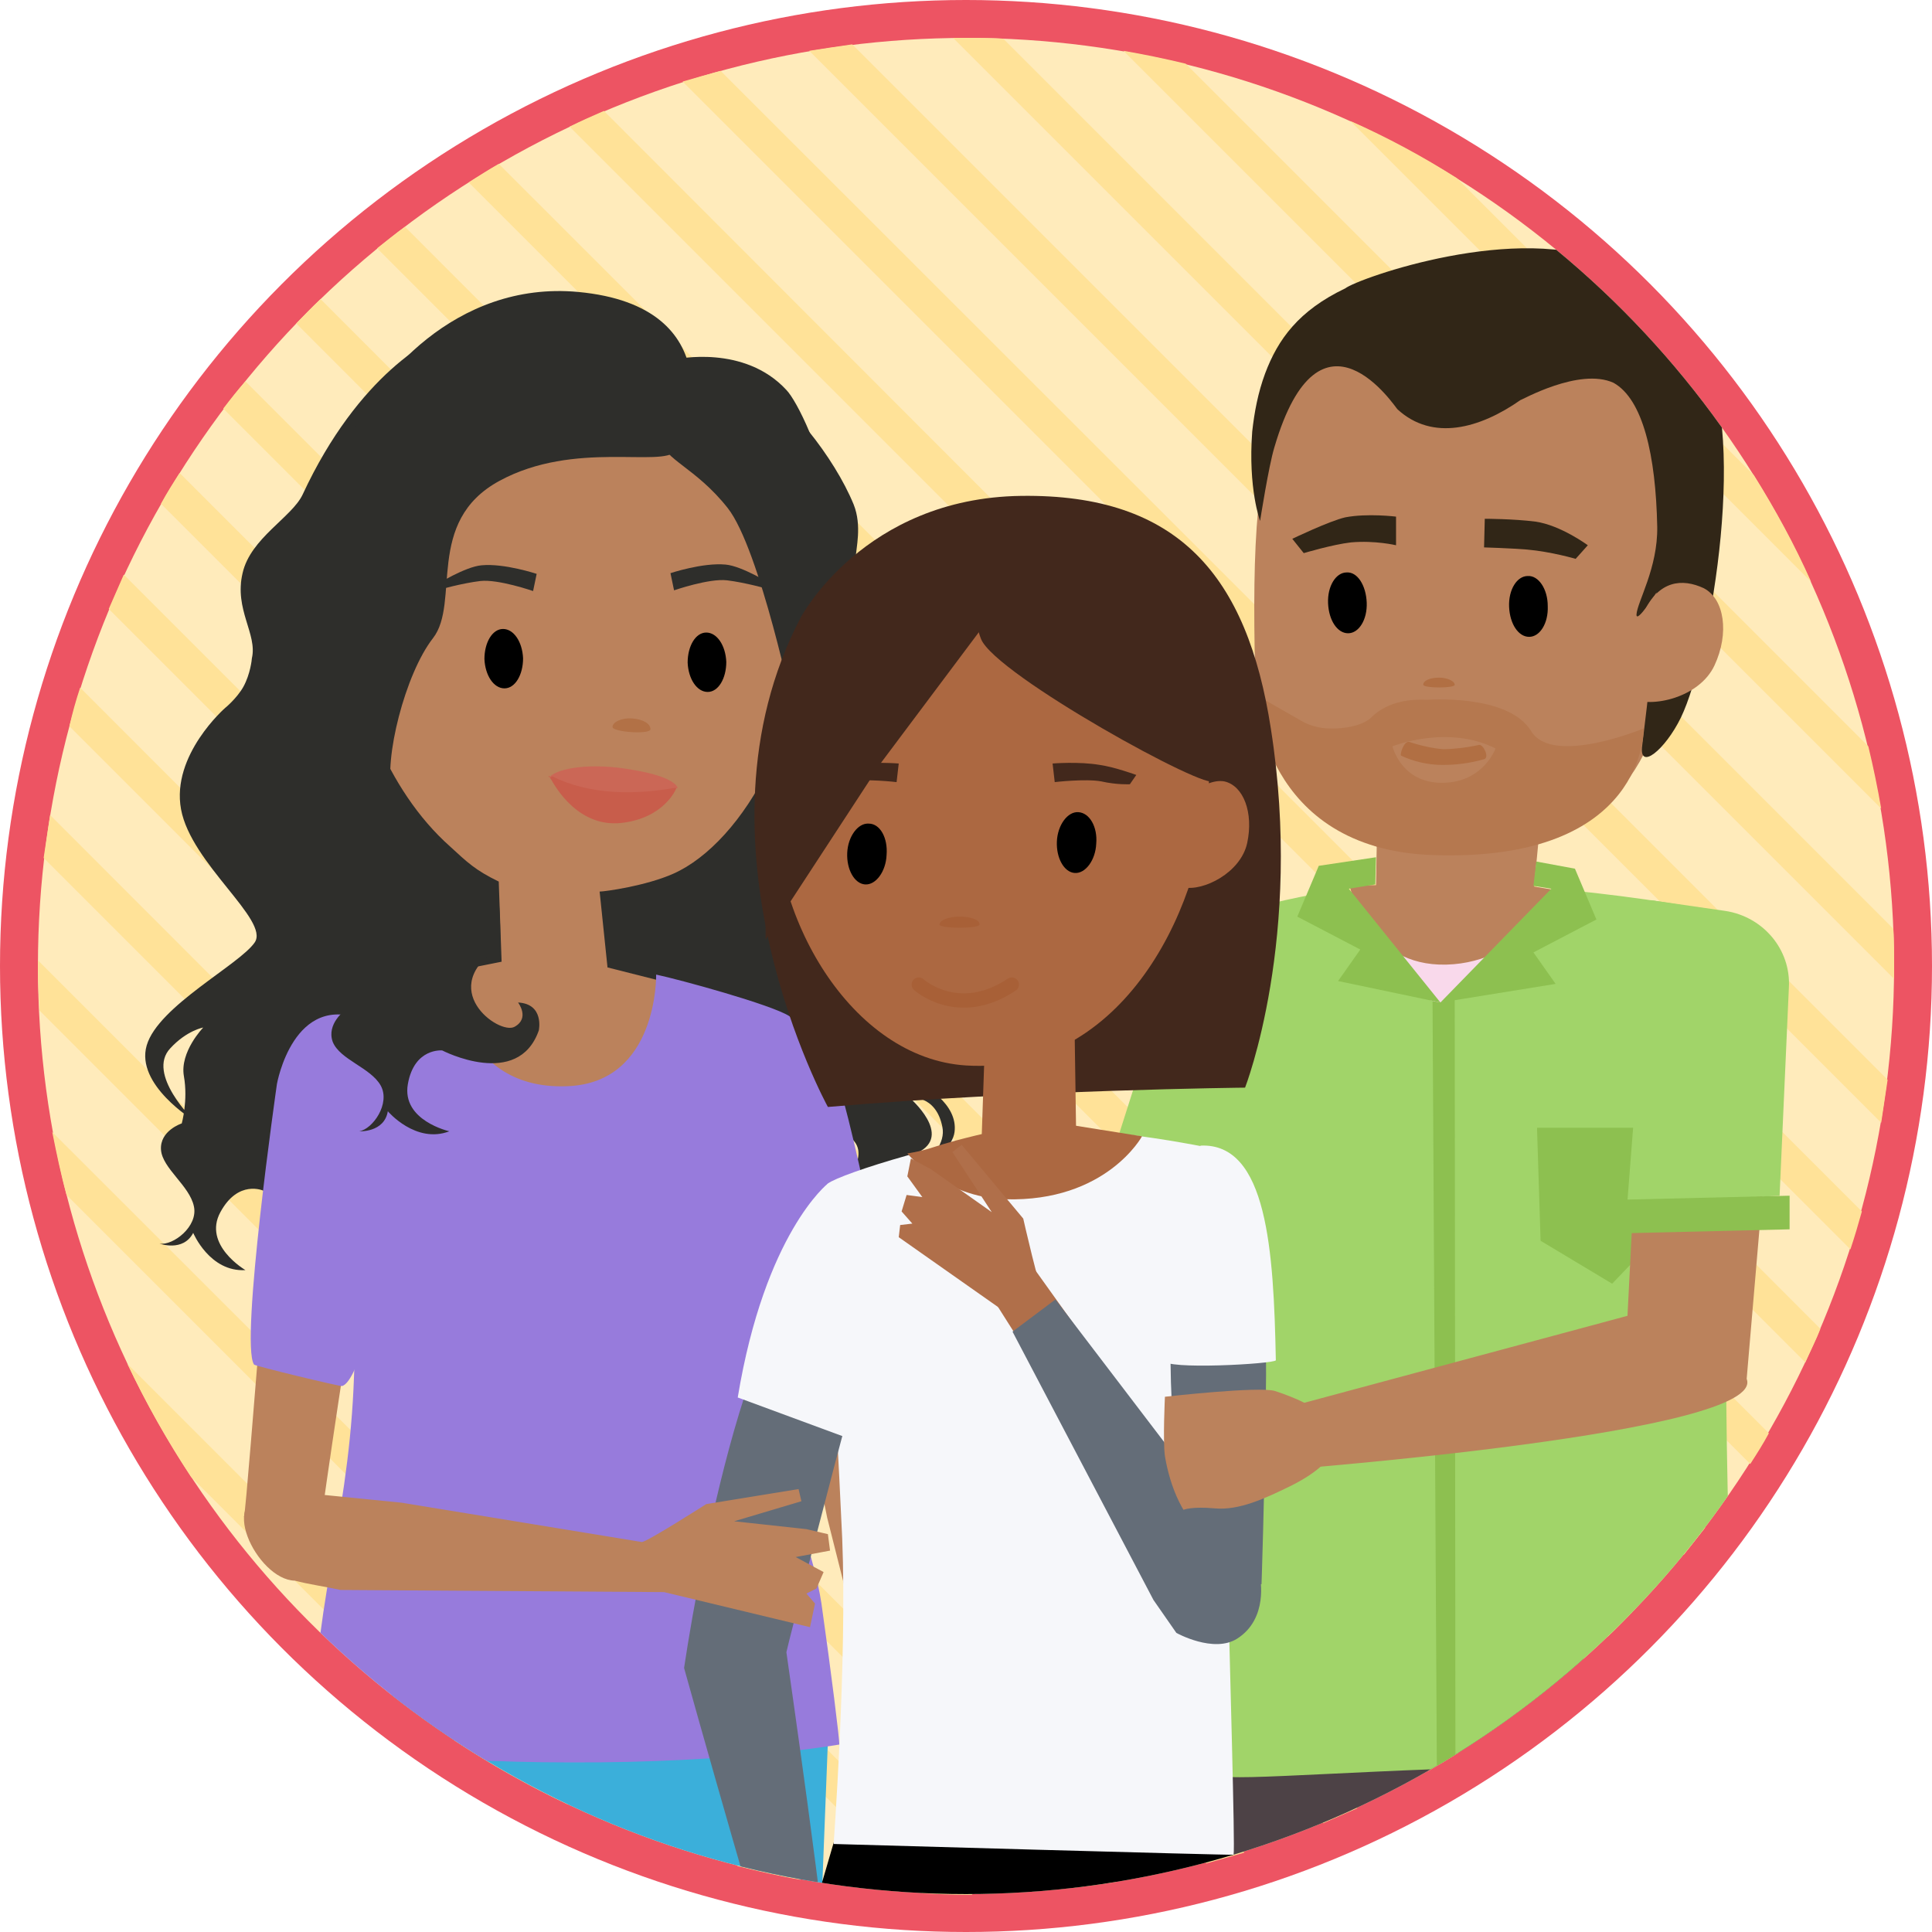
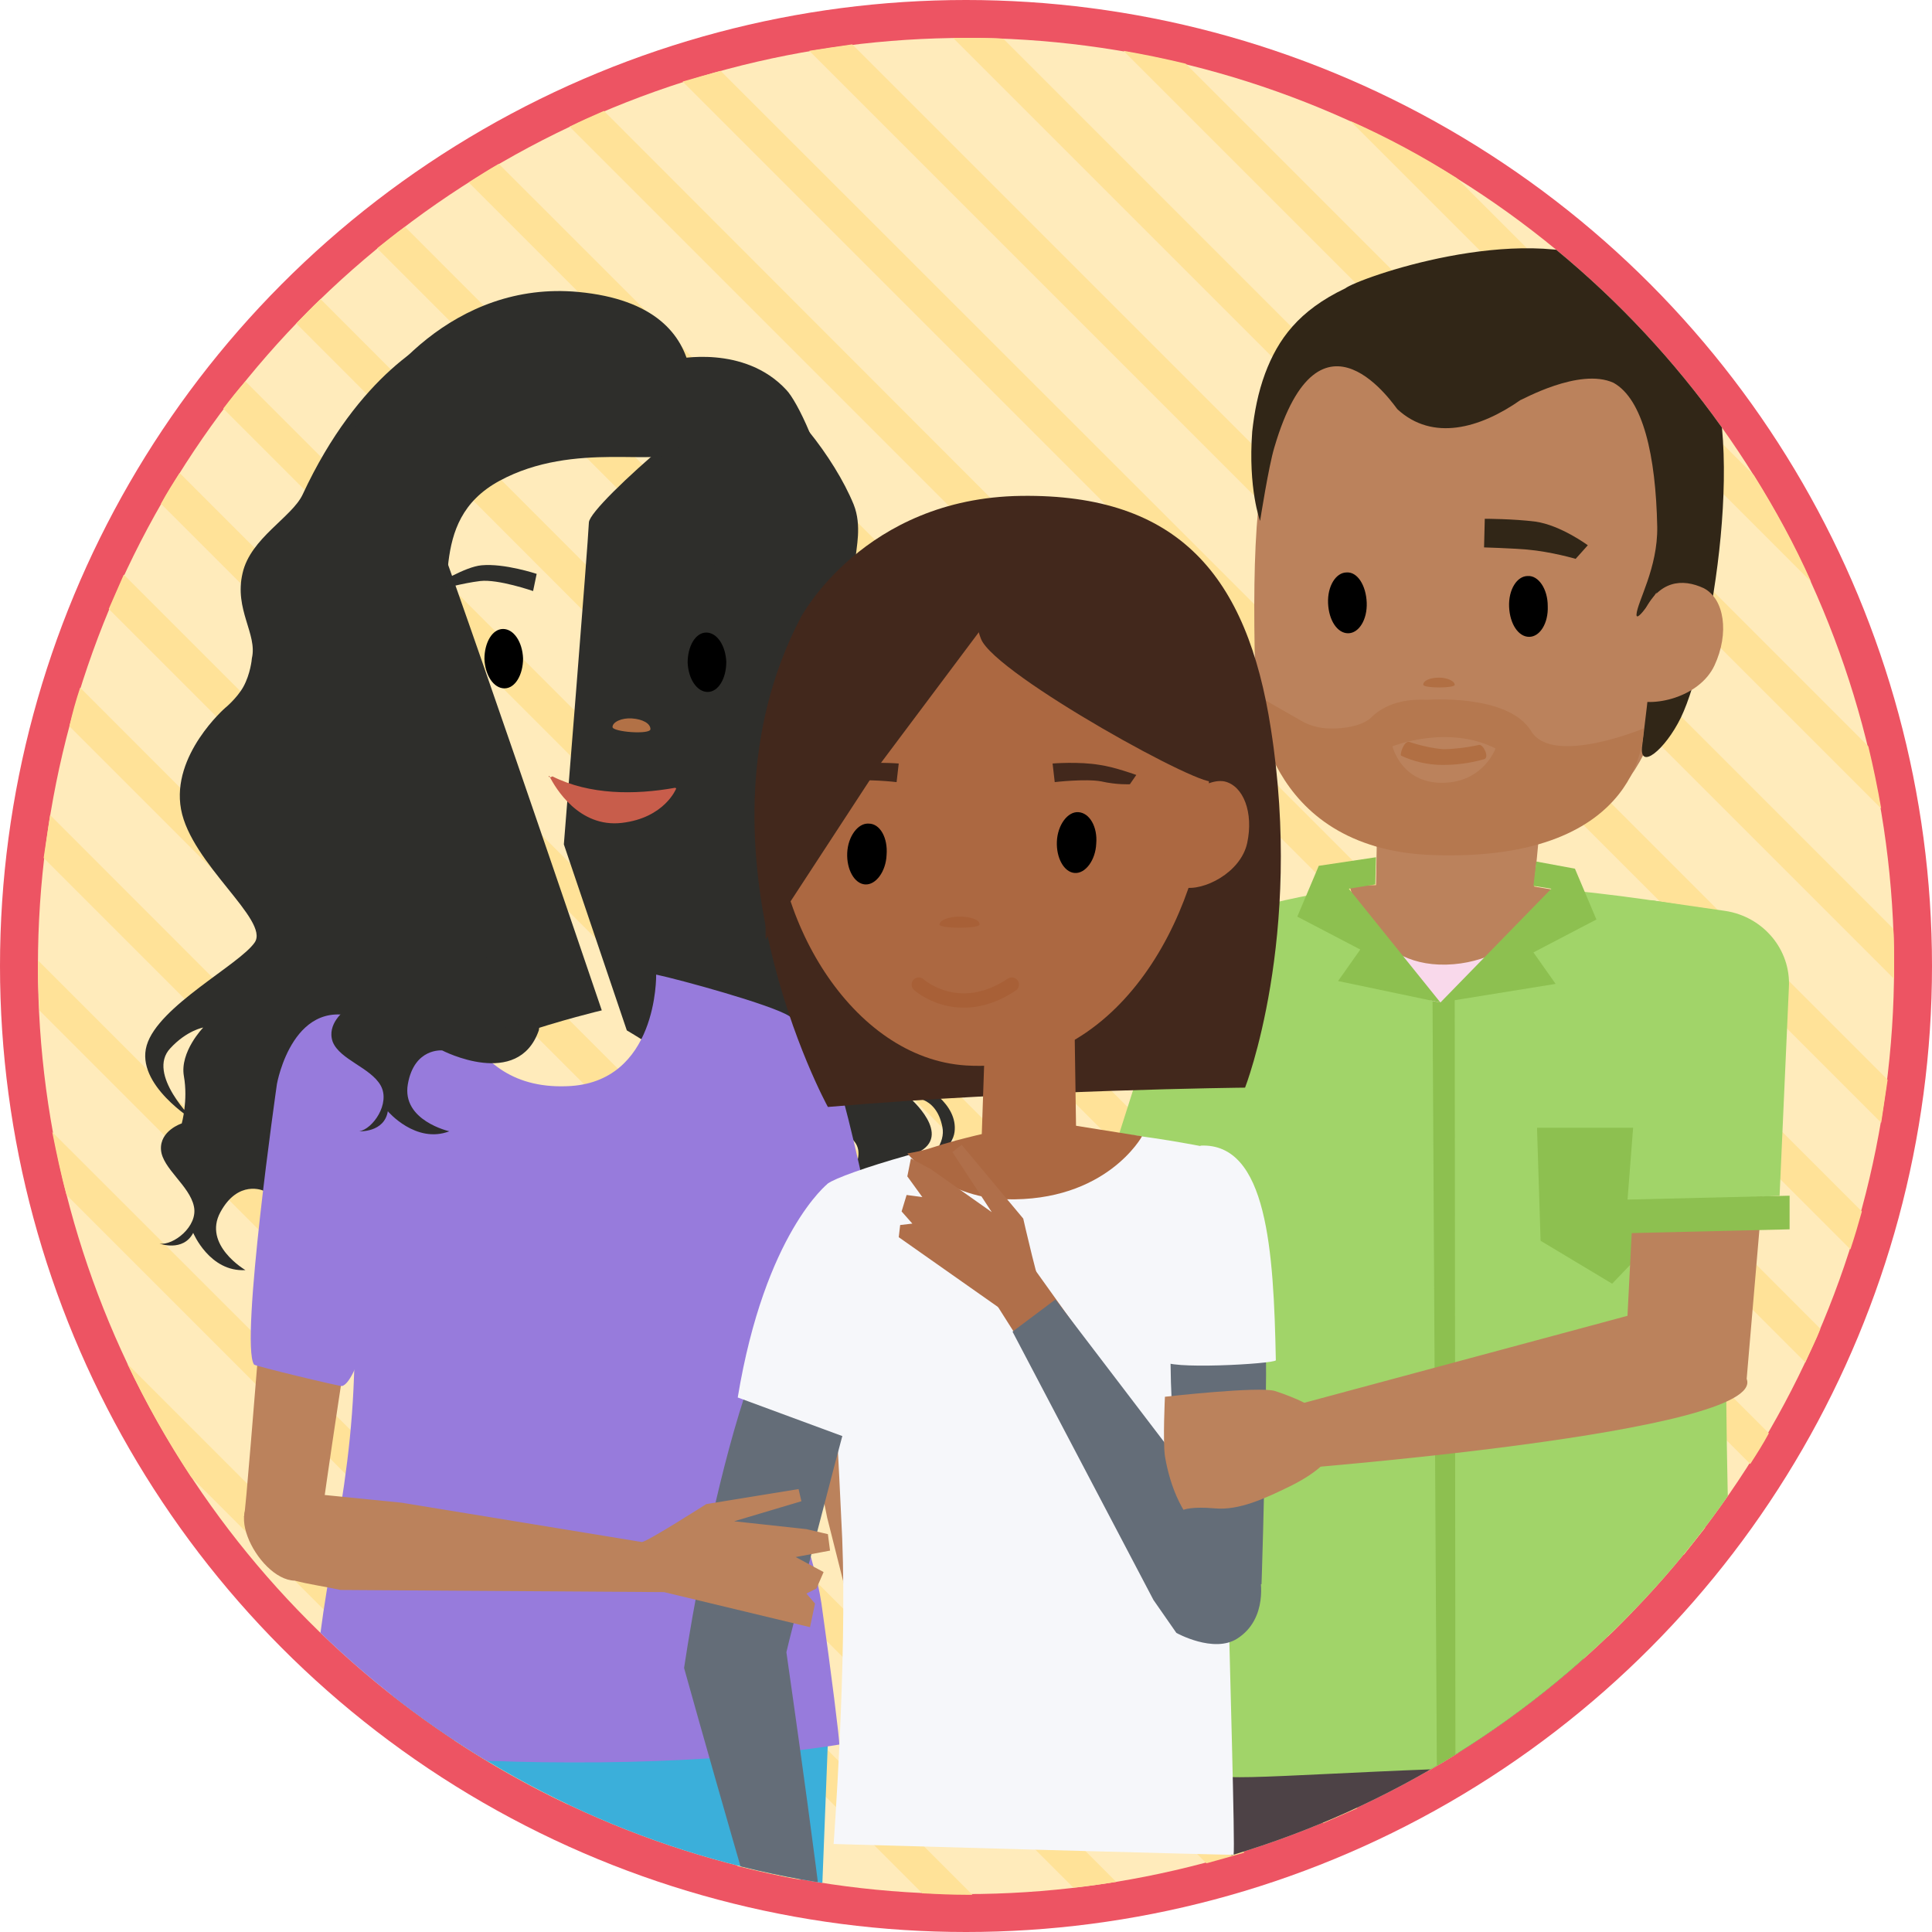
<svg xmlns="http://www.w3.org/2000/svg" xmlns:xlink="http://www.w3.org/1999/xlink" version="1.1" id="IMG_x5F_01" x="0px" y="0px" width="270px" height="270px" viewBox="0 0 270 270" xml:space="preserve">
  <style type="text/css">.st0{fill:#ED5463;} .st1{fill:#FFEBBB;} .st2{fill:#FFE298;} .st3{clip-path:url(#XMLID_51_);} .st4{fill:#F9D9EB;} .st5{fill:#4D4246;} .st6{fill:#BB825C;} .st7{fill:#A1D469;} .st8{fill:#D870AD;} .st9{fill:#312617;} .st10{fill:#B16F43;} .st11{fill:#B5784F;} .st12{fill:#8DC050;} .st13{fill:#3BAFDA;} .st14{fill:#2E2E2B;} .st15{fill:#977BDC;} .st16{fill:#C5863E;} .st17{fill:#CB6756;} .st18{fill:#C85D4B;} .st19{fill:#B27146;} .st20{fill:#42281C;} .st21{fill:#F6F7FA;} .st22{fill:#AC6841;} .st23{fill:#A86037;} .st24{fill:#646D78;} .st25{fill:#B06F4A;} .st26{fill:none;stroke:#A86037;stroke-width:2;stroke-linecap:round;stroke-miterlimit:10;} .st27{clip-path:url(#XMLID_51_);fill:#BB825C;} .st28{clip-path:url(#XMLID_51_);fill:#A1D469;} .st29{clip-path:url(#XMLID_51_);fill:#8DC050;}</style>
  <g id="XMLID_3079_">
    <g id="XMLID_3082_">
      <g id="XMLID_3083_">
        <circle id="XMLID_3084_" class="st0" cx="135" cy="135" r="135" />
        <circle id="XMLID_3085_" class="st1" cx="135" cy="135" r="129.7" />
        <g id="XMLID_3086_">
          <g id="XMLID_3087_">
            <g id="XMLID_3088_">
              <path id="XMLID_3089_" class="st2" d="M26.7 206.4l36.9 36.9c5 3.3 10.3 6.3 15.8 8.9l-61.6-61.6c2.6 5.5 5.6 10.8 8.9 15.8z" />
              <path id="XMLID_3090_" class="st2" d="M9.3 167l93.8 93.8c2.9.7 5.8 1.4 8.8 1.9L7.3 158.2c.6 3 1.2 5.9 2 8.8z" />
              <path id="XMLID_3091_" class="st2" d="M5.3 134.2v.8c0 2.1.1 4.1.2 6.2l123.4 123.4c2.1.1 4.1.2 6.2.2h.8L5.3 134.2z" />
              <path id="XMLID_3092_" class="st2" d="M6.1 119.9L150 263.8c2-.2 4-.5 6-.8L7 113.9l-.9 6z" />
              <path id="XMLID_3093_" class="st2" d="M9.7 101.5l158.9 158.9c1.8-.5 3.6-1 5.3-1.5L11.2 96.1c-.6 1.8-1.1 3.6-1.5 5.4z" />
              <path id="XMLID_3094_" class="st2" d="M15.2 85.1l169.7 169.7 4.8-2.1L17.3 80.3l-2.1 4.8z" />
              <path id="XMLID_3095_" class="st2" d="M22.5 70.4l177.1 177.1c1.4-.8 2.9-1.7 4.3-2.6L25.1 66.1c-.9 1.4-1.8 2.8-2.6 4.3z" />
              <path id="XMLID_3096_" class="st2" d="M31.2 57.1l181.6 181.6 3.9-3L34.3 53.3c-1.1 1.2-2.1 2.5-3.1 3.8z" />
              <path id="XMLID_3097_" class="st2" d="M224.7 228.7c1.2-1.1 2.3-2.3 3.4-3.4L44.8 41.8c-1.2 1.1-2.3 2.3-3.4 3.4l183.3 183.5z" />
              <path id="XMLID_3098_" class="st2" d="M52.7 34.7l182.6 182.6c1-1.3 2-2.5 3-3.8L56.6 31.7c-1.3.9-2.6 2-3.9 3z" />
              <path id="XMLID_3099_" class="st2" d="M65.5 25.5l179.1 179.1c.9-1.4 1.8-2.8 2.6-4.3L69.7 22.9c-1.4.8-2.8 1.7-4.2 2.6z" />
              <path id="XMLID_3100_" class="st2" d="M79.6 17.7l172.7 172.7c.7-1.6 1.5-3.1 2.1-4.7L84.4 15.5c-1.6.7-3.2 1.4-4.8 2.2z" />
              <path id="XMLID_3101_" class="st2" d="M95.4 11.4l163.2 163.2c.6-1.8 1.1-3.5 1.6-5.3L100.7 9.9c-1.8.5-3.6 1-5.3 1.5z" />
              <path id="XMLID_3102_" class="st2" d="M113.1 7.1l149.8 149.8.9-6L119.1 6.2c-2.1.3-4.1.6-6 .9z" />
              <path id="XMLID_3103_" class="st2" d="M135 5.3h-1.8l131.5 131.5V135c0-1.7 0-3.4-.1-5.2L140.2 5.4c-1.8-.1-3.5-.1-5.2-.1z" />
              <path id="XMLID_3104_" class="st2" d="M157 7.1L262.9 113c-.5-2.9-1.1-5.8-1.8-8.7L165.7 8.9c-2.9-.7-5.8-1.3-8.7-1.8z" />
              <path id="XMLID_3105_" class="st2" d="M188.7 16.9l64.4 64.4c-2.3-5.2-5-10.1-8-14.9l-41.5-41.5c-4.7-3-9.7-5.7-14.9-8z" />
            </g>
          </g>
        </g>
      </g>
    </g>
    <g id="XMLID_3106_">
      <defs>
        <circle id="XMLID_3143_" cx="135" cy="135" r="129.7" />
      </defs>
      <clipPath id="XMLID_51_">
        <use xlink:href="#XMLID_3143_" overflow="visible" />
      </clipPath>
      <g id="XMLID_3107_" class="st3">
        <g id="XMLID_3108_">
          <path id="XMLID_3109_" class="st4" d="M192.6 131.6l17.9.4-8.4 13.7z" />
          <path id="XMLID_3110_" class="st5" d="M240.5 230.4l-68.4 4.9v34.5l68.5-20.7z" />
          <path id="XMLID_3796_" class="st6" d="M178 157.5l-12.3 53.1-15.3-3.9 7.1-51.5c-.1-.1 20.3-7.6 20.5 2.3z" />
          <g id="XMLID_3111_">
            <path id="XMLID_3112_" class="st7" d="M243.1 128.1c-4.7-1.2-13.9-2.7-23.9-3.7-5.3-.5-12.6 15.9-17.9 15.7-6-.2-10.2-16.4-15.5-15.5-11.6 1.9-20.2 5.3-20.2 5.3 0 .1 4.3 20.7 5.5 45.3 1.4 26.6-.2 57.9-.2 72.9 0 1 23.9-1.1 44.9-1.2 15.2 0 26.6-1.2 26.6-.8.4-3.4-2.4-56.4-.5-75.4-.1-.1 1.6-42.5 1.2-42.6z" />
            <path id="XMLID_3115_" class="st8" d="M234.6 240.6v0z" />
          </g>
          <path id="XMLID_3116_" class="st6" d="M207 44.1c23.7.3 28.6 20.8 27.5 40-1 16.5-5.3 29.2-19.5 33.5l-.6 6.3c.6.1 2.5.4 3 .5 1.3.2-5 10.8-16.3 10.4-10.4-.4-12.5-11.1-12.5-11.1h3.7l.1-5.4c-9.5-3.4-16.7-11.2-17-24.4-.8-35.2 1.9-50.2 31.6-49.8z" />
          <path id="XMLID_3117_" class="st9" d="M225.5 53.5c4.1 2.3 5.9 10.1 6.1 20.1.1 5.8-2.8 10.5-2.9 12.3 0 1.3 2.8-3.1 2.8-3.1-.3 6.8-1.1 14.2-2 21.4-.5 3.6 3.2.6 5.4-3.9 4.3-8.9 9.7-41.3 2.5-51.7-2.7-3.8-6.4-4.1-6.4-4.1s-.9-5.3-5.8-7.6c-12.9-6-35.4 2-37.2 3.4-6.5 3.1-9.4 7.1-11.2 11.9-1 2.7-1.5 5.4-1.8 8.1-.6 8 1.1 12.5 1.1 12.5s1.2-7.7 2-10.3c6.4-21.8 17-5.4 17.2-5.3 4.9 4.5 11.5 2.7 17.2-1.3 0 .1 8.2-4.6 13-2.4z" />
          <path id="XMLID_3788_" class="st6" d="M229.7 85.6c-2.1 4.5-4.7 10.6-1.8 12 2.9 1.4 9.6-.1 11.7-4.6 2.1-4.5 1.4-9.3-1.5-10.8-3-1.4-6.3-1.1-8.4 3.4z" />
          <path id="XMLID_3118_" class="st7" d="M165.5 129.9l-15.8 49.6 21.2 10 12.8-43.9z" />
          <path id="XMLID_3786_" d="M216.3 84.7c.1 2.4-1.1 4.3-2.6 4.3s-2.7-1.8-2.8-4.2c-.1-2.4 1.1-4.3 2.6-4.3 1.5-.1 2.8 1.8 2.8 4.2z" />
          <path id="XMLID_3785_" d="M191 84.2c.1 2.4-1.1 4.3-2.6 4.3s-2.7-1.8-2.8-4.2c-.1-2.4 1.1-4.3 2.6-4.3 1.5-.1 2.7 1.8 2.8 4.2z" />
          <path id="XMLID_3784_" class="st9" d="M207.5 72.5s4 0 7.1.4c3.5.5 7.3 3.3 7.3 3.3l-1.7 1.9s-3.4-1-6.8-1.3c-2.5-.2-6-.3-6-.3l.1-4z" />
-           <path id="XMLID_3783_" class="st9" d="M195.1 72.2s-4-.5-7.1.1c-2.2.5-7.4 3-7.4 3l1.6 2s4-1.2 6.6-1.5c3.4-.3 6.3.4 6.3.4v-4z" />
          <path id="XMLID_3119_" class="st10" d="M203.3 95.7c0-.5-1-1-2.2-1s-2.2.4-2.2 1c.1.5 4.4.5 4.4 0z" />
          <path id="XMLID_3120_" class="st11" d="M199.4 97.8s11.4-.9 14.6 4.4c3 4.9 15.7-.4 15.7-.4s.5 18.7-29.4 17.7c-24-.8-24.8-22.4-24.8-22.4l6.3 3.6c1.5.9 3.2 1.2 5 1.1 1.8-.1 3.7-.5 4.8-1.5 1.4-1.4 3.8-2.7 7.8-2.5z" />
          <path id="XMLID_3121_" class="st6" d="M209 104.6s-1.7 4.8-7.5 4.8c-5.7 0-6.9-5.1-6.9-5.1s7.7-3.1 14.4.3z" />
          <path id="XMLID_3779_" class="st10" d="M201.7 104.7c1.3 0 3.2-.2 5-.6.6-.1 1.5 1.8.7 2-2.1.6-4 .8-5.8.8-2.1 0-4.1-.5-5.8-1.3-.2-.1.4-2.2 1.2-1.9 1.5.5 3.3.9 4.7 1z" />
          <path id="XMLID_3122_" class="st12" d="M192.3 119.8l-.1 3.8-3.7.6 12.8 15.9-14.3-3 3.1-4.4-8.8-4.6 3-7.1z" />
          <path id="XMLID_3123_" class="st12" d="M214.7 120.4l-.4 3.4 2.5.4-15.5 15.9 16.1-2.6-3.1-4.4 8.8-4.6-3-7.1z" />
          <path id="XMLID_3124_" class="st12" d="M203.3 139.5l.1 107.6h-2.6l-.6-107.2 1.1.2z" />
          <path id="XMLID_3125_" class="st12" d="M170.9 189.5l.6-2.1-.5-2.6-21.3-9.8-1.2 4.3z" />
          <path id="XMLID_3126_" class="st12" d="M214.8 157.6h17l.2 14.8-6.7 7-10-6z" />
        </g>
        <g id="XMLID_3127_">
          <g id="XMLID_3128_">
            <path id="XMLID_3129_" class="st13" d="M45.6 237l.8 15.1 68 24.6 1.6-41z" />
            <path id="XMLID_3771_" class="st14" d="M105.5 53.6c4.4 1.9 11.1 10.3 13.8 16.9 1.2 3 .3 6.2.3 7.4-.2 3.8 3.6 8.3 3.1 11.8-1.2 7.5-3.7 8.3-2.5 11.2s3.6 8 3.8 12.5c.2 4.6-4.7 7.8-4.7 7.8s3.1-2.4 2.5-6.3c-.6-3.8-1.3-6.2-1.3-6.2s2.7 9.1-2.7 12c0 0 8.5 6.8 8.7 12.1.1 5.3-.9 12.2-4.9 14.3s3.2 2.9 5.4 3.6c2.2.8 6.9 3.6 6.4 7.5s-9.2 7.7-9.2 7.7 8.4-3.9 7.5-8.4c-.9-4.6-4.6-4.1-4.6-4.1s6.2 5.3 1.1 7.7c-5.1 2.4-9.7 3.6-9.7 3.6s5.6-6.6-5-7.1c0 0 3.2 7.2 2.1 11.8-1.1 4.7-7.5 5.9-10.6 4.8-3.1-1.1-6.8-6.3-6.8-6.3s8 2.9 7.9-1.1c0-4-9.7-7.4-11-9.3s4.1-5.3.7-8-8.2-5.5-8.2-5.5l-8.8-26s3.4-42.2 3.5-45c.2-2.6 21.1-20.4 23.2-19.4z" />
            <path id="XMLID_3770_" class="st14" d="M35.2 92c0 .1-.2 2.2-1.2 4-.9 1.6-2.6 3-2.5 2.9 0 0-7.6 6.6-6.2 14.2s12.4 15.5 10.3 18.6-13.5 8.9-15.1 14.4 6.6 10.5 6.6 10.5-6.7-6.5-3.3-10.1c2.3-2.5 4.6-2.9 4.6-2.9s-3.3 3.4-2.7 6.8-.3 6.6-.3 6.6-3.1 1-2.9 3.7c.2 2.6 4 5 4.6 7.9.6 2.8-2.9 5.5-4.8 5.2 0 0 3.3 1.2 4.7-1.5 0 0 2.3 5.5 7.3 5.2 0 0-6-3.5-3.5-8.1s6-3 6-3 8.4 8.5 13.7 1.5c0 0 1.9-3.3-1.6-4.6 0 0 .9 2.6-1.5 3.1s-9.1-8.6 1.5-11.3c0 0 6-1.5 4.4 1.5S48 160 48 160s5.9 1.2 7.4-3.6c0 0 3.1 5.1 9 2.5 0 0-6.1-1.5-4.8-6.8 1.3-5.4 24.5-10.9 24.5-10.9S60.8 72.6 58.7 68.4c-1.5-3 14-24.1 4.5-22.1-2.7.6-13.1 6-20.9 22.8-1.5 3.2-7.3 6.1-8.4 11-1.2 5.1 2.1 8.5 1.3 11.9z" />
            <path id="XMLID_3130_" class="st6" d="M116.4 148.8c-2.6-5.4-9.8 22.2-9.4 23.8 2.9 10.8 8.2 37.6 8.6 39.5l3.2 12.7c0-.1-1.2-73.4-2.4-76z" />
            <path id="XMLID_3768_" class="st6" d="M34.1 212c.5-2.3 4.7-60.1 5.7-62.7 2.1-5.6 11.6 21.4 11.3 22.9-2 11-6 38.3-6.2 40.3l-10.8-.5z" />
-             <path id="XMLID_3131_" class="st6" d="M111.8 81.4c-2.3-19-14.1-34.8-33-32.5-18.9 2.3-33.2 17.6-30.9 36.6 1.4 11.7 6 24.8 15 32.8 2.4 2.2 3.5 3.3 6.8 4.9l.4 11.2-13 2.6 22.7 27.2 14.6-26.6-9.5-2.4-1.1-10.6c.7 0 6.5-.8 10.3-2.5 9.7-4.3 20-21.7 17.7-40.7z" />
            <path id="XMLID_3132_" class="st15" d="M117.3 243.8c0-.9-1.1-9.8-2.5-19.7-1-6.6-4.2-14.2-5.3-21.1-2-11.8-1.7-21.8-1.5-22.2 0 0 2.8 14.2 4.5 14.5 0 0 12-2.6 12.1-2.8 1.3-2.5-4.7-33.4-8.2-43.7-.9-2.8-5.3-6.2-6.1-6.8-2.5-1.6-15.3-5.1-18.6-5.8 0 0 .3 15.2-12.5 15.6-15.8.6-16.5-16.8-16.5-16.8 1.1.2-11.2-.2-12.5 7.9-.8 4.8.3 28-.8 51.2-.9 19.2-6 32-5.5 49.7-.2.2 14.7 2.5 35.8 2.5 23 .1 37.6-2.5 37.6-2.5z" />
            <path id="XMLID_3765_" d="M67.7 92.1c.1 2.3 1.3 4.1 2.8 4.1 1.5 0 2.6-1.9 2.6-4.2-.1-2.3-1.3-4.1-2.8-4.1-1.5 0-2.6 1.9-2.6 4.2z" />
            <path id="XMLID_3764_" d="M96.1 92.6c.1 2.3 1.3 4.1 2.8 4.1 1.5 0 2.6-1.9 2.6-4.2-.1-2.3-1.3-4.1-2.8-4.1-1.5 0-2.6 1.9-2.6 4.2z" />
            <path id="XMLID_3763_" class="st14" d="M75 80.2s-4.5-1.5-7.7-1.2c-2.3.2-6.3 2.7-6.3 2.7l.4.7s3.2-.9 5.7-1.2c2.5-.3 7.4 1.4 7.4 1.4l.5-2.4z" />
            <path id="XMLID_3762_" class="st14" d="M93.7 80.1s4.5-1.5 7.7-1.2c2.3.2 6.3 2.7 6.3 2.7l-.4.7s-3.2-.9-5.7-1.2c-2.5-.3-7.4 1.4-7.4 1.4l-.5-2.4z" />
            <path id="XMLID_3133_" class="st16" d="M50.5 67.3h.1l.3.3-.4-.3z" />
-             <path id="XMLID_3760_" class="st17" d="M94.7 110.1s-.2-1.5-6.2-2.5c-6-1.1-10.5-.2-11.6.9-1 1.1 12.1 4.6 17.8 1.6z" />
            <path id="XMLID_3759_" class="st18" d="M77.2 108.5c5.2 2.6 11.5 2.6 17.1 1.6h.1l.1.1s-1.6 4.1-7.6 4.8c-6 .7-9.3-4.9-10.1-6.5-.2-.3-.2.4.4 0z" />
            <path id="XMLID_3758_" class="st19" d="M85.6 101.6c0-.7 1.3-1.3 2.7-1.2 1.5.1 2.6.7 2.6 1.5s-5.3.4-5.3-.3z" />
            <path id="XMLID_3757_" class="st15" d="M35.5 190.7c.1.2 12.1 3.1 12.3 3 3.9-1 9.9-36.4 9.9-36.4s.7-11.5-6.8-14.7c-9.9-4.2-12.2 8.9-12.2 8.9s-5.2 36.2-3.2 39.2z" />
            <path id="XMLID_3756_" class="st14" d="M46.5 134.9c1.6 3.1 1.7 6.3 1.7 6.3s-2.6 1.9-1.7 4.4c1 2.5 5.3 3.6 6.7 6.1 1.4 2.5-1.1 6.1-3 6.4 0 0 3.5.2 4-2.8 0 0 3.9 4.6 8.6 2.8 0 0-6.7-1.5-5.8-6.6s4.8-4.7 4.8-4.7 10.6 5.5 13.5-2.8c0 0 .8-3.7-2.9-3.9 0 0 1.7 2.2-.5 3.4-2.2 1.2-11.2-5.4-2-11.2 0 0 .2-9.5-1.2-9.5-6.1-.1-23.5 9.6-22.2 12.1z" />
            <path id="XMLID_3134_" class="st14" d="M111 99.8s-4.8-23.1-9.3-28.8-9-6.8-9.3-9.5c-.3-2.8 2.1-11.3 2.1-11.3s9.5-2.1 15.4 4.3c2.9 3 14.4 28.5 1.1 45.3z" />
            <path id="XMLID_3135_" class="st14" d="M54.8 110.7c-1.2-4.5 1.8-16.5 5.7-21.5s-1.2-16.3 9.3-22 22.7-1.8 24.7-4.2 7.7-20.2-13.7-22.2c-17.3-1.6-28.5 12.5-31.5 19.7 0 0-4.8 11.3-1.3 28s6.8 22.2 6.8 22.2z" />
          </g>
        </g>
        <g id="XMLID_3136_">
          <path id="XMLID_3137_" class="st20" d="M111.9 86.3s8.8-16.7 30.8-17c22-.3 31.6 11.2 34.9 32.5C182.2 131 174 152 174 152s-30.4.3-58.3 2.7c0 0-20.3-36.9-3.8-68.4z" />
-           <path id="XMLID_3138_" d="M112.6 271c3.2-11.2 5.6-19.2 5.6-19.2l49.7-4.9s3.6 4.8 7.3 25.1c.3 1.8-63.2 1.2-62.6-1z" />
          <path id="XMLID_3744_" class="st21" d="M170.9 160.8s-16.6-3.7-26.9-2.8c-10.3.9-26.5 6-28.3 7.4-.9.7 1 27.1 2 49.6.7 17-1.2 42.7-1.2 42.7s55.9 1.6 55.9 1.5c.4-3-2.7-91-1.5-98.4z" />
          <path id="XMLID_3743_" class="st22" d="M159.6 158.8s-5 9.2-19.1 8.8c-8.7-.3-13.7-6.4-13.7-6.4 5.2-.9 1.7-1 19-4.6l13.8 2.2z" />
          <path id="XMLID_818_" class="st22" d="M137.1 161.6l1.2-35.3 11.6-1.1.5 33.7-7 5.9z" />
          <path id="XMLID_586_" class="st22" d="M108.3 110.1c-1.1 18 10.8 37.8 26.7 38.8 21.1 1.3 32.7-20.5 33.9-38.5 1.1-18-13.2-31.6-31.2-32.7-18-1-28.3 14.5-29.4 32.4z" />
          <path id="XMLID_585_" d="M153.2 117.9c-.1 2.3-1.5 4.2-3 4.1-1.5-.1-2.6-2.1-2.5-4.4.1-2.3 1.5-4.2 3-4.1 1.6.1 2.7 2.1 2.5 4.4z" />
          <path id="XMLID_581_" d="M123.9 119.5c-.1 2.3-1.5 4.2-3 4.1-1.5-.1-2.6-2.1-2.5-4.4.1-2.3 1.5-4.2 3-4.1 1.6 0 2.7 2 2.5 4.4z" />
          <path id="XMLID_580_" class="st22" d="M163.1 116.3c-.9 4.2-.4 7.1 2.3 7.7 2.7.6 8-2 8.9-6.2.9-4.2-.5-8-3.2-8.6-2.8-.5-7.1 3-8 7.1z" />
          <path id="XMLID_541_" class="st20" d="M107.8 106.5c-.1 1.9 25.6-12.5 27.6-17.8 2-5.2 3.6-12.7 2.7-13.6-.9-.9-14.8-.2-23 8.5-6 6.1-7.2 18.5-7.3 22.9z" />
          <path id="XMLID_540_" class="st20" d="M169.6 109.1c-.3 1.8-30.5-14.8-32.5-19.8s0-13.3.9-14.2c.9-.9 16.5-.6 24.7 7.6 5.9 5.9 8.4 18.3 6.9 26.4z" />
          <path id="XMLID_3139_" class="st20" d="M107.2 114.9c.3-2.1-4.3-18.4 9-32.1 5.5-5.6 27-3 27-3l-20 26.7-16.2 24.8s-.1-14 .2-16.4z" />
          <path id="XMLID_538_" class="st20" d="M147.1 106.7s3.7-.3 6.6.2c2.1.3 5.1 1.4 5.1 1.4l-.9 1.3s-1.8.1-4-.4c-2.2-.4-6.5.1-6.5.1l-.3-2.6z" />
          <path id="XMLID_537_" class="st20" d="M125.6 106.7s-3.7-.3-6.6.2c-2.1.3-5.1 1.4-5.1 1.4l.9 1.3s1.8.1 4-.4c2.2-.4 6.5.1 6.5.1l.3-2.6z" />
          <path id="XMLID_3140_" class="st23" d="M136.9 129.2c0 .6-5.6.6-5.6 0s1.3-1.1 2.8-1.1 2.8.4 2.8 1.1z" />
          <path id="XMLID_310_" class="st24" d="M109.9 230.9c.2-1.1 7.9-30.8 8.1-31.2.3-.7.1-22.6-.2-22.7-11.5-4.1-19.8 40.2-22.2 56.1 0 .1 13.3 47.3 14.1 48.1.2.2 6.5-.4 6.4-1.4-.3-8.2-6.2-48.8-6.2-48.9z" />
          <path id="XMLID_309_" class="st24" d="M165.2 220c.7-8.7-1.8-18-1.6-31.8.2-13.7 4.2-26.4 4.6-26.7 7.6-4.3 9 15.8 8.7 34.1-.2 14.2-.6 25.8-.6 25.8l-11.1-1.4z" />
          <path id="XMLID_308_" class="st21" d="M162.6 190.1c-.1-6.3.9-9.8 1.4-14.3.8-8.7 3.5-15.6 3.8-15.7 9.3-.4 10.2 14.7 10.5 30-.1.5-15.7 1.4-15.7 0z" />
          <path id="XMLID_307_" class="st25" d="M172.6 227.1c3.1-3.2-1.9-11.4-3.1-14.9l-24.9-34.8-5.6 4.5 23 36.3c-.1 0 8.1 11.5 10.6 8.9z" />
          <path id="XMLID_102_" class="st24" d="M169 209.8l-21.5-28.2-6 4.5 19.7 37.5 3.2 4.6s5.2 2.9 8.5.8c4.4-2.8 3.2-8.5 3.2-8.5l-7.1-10.7z" />
          <path id="XMLID_101_" class="st25" d="M145.9 181c-.6-.5-2.9-10.7-2.9-10.7l-8.6-10.3-1.3 1 5.5 8.4-8.5-6-2.8-1.5-.5 2.5 2.1 2.9-2.2-.3-.7 2.3 1.5 1.7-1.7.2-.2 1.7 15.5 10.9 4.8-2.8z" />
          <path id="XMLID_3141_" class="st26" d="M128.4 137.6s5.5 5 13 0" />
          <path id="XMLID_3142_" class="st21" d="M115.7 165.4s-8.8 6.9-12.6 29.9l14.9 5.5 2.2-7.7c0 .1 2.9-24-4.5-27.7z" />
        </g>
        <path id="XMLID_28_" class="st6" d="M92.8 222.5l-45.2-.3c-2.3-.5-4.5-.8-6.4-1.3-5.3-.1-11.3-12.4-3-11.8 1.3-.4 3-.5 4.9-.4l13 1.3 33.6 5.5c.7 0 9-5.3 9-5.3l12.9-2.1.4 1.7-9.4 2.8 10.1 1.1 3 .7.3 2.3-4.8.9 3.9 2.1-1 2.3-1.4.7 1.2 1.4-.7 3.3-20.4-4.9z" />
      </g>
      <path id="XMLID_26_" class="st27" d="M229.3 147.6l-2.4 46.9 17.2-1.8 4.9-57.4c.1 0-16.6 3-19.7 12.3z" />
      <path id="XMLID_25_" class="st28" d="M250 138l-1.3 29.1-21.3 1.2 3.3-42.5 10.4 1.5c5.3.8 9.2 5.4 8.9 10.7z" />
      <path id="XMLID_24_" class="st27" d="M178.2 194.4c-2.2-.7-15.4.8-15.4.8s-.3 6.2 0 8.3c.8 4.8 2.6 7.5 2.6 7.5s1.1-.5 4.4-.2c3.4.3 7-1.4 10.5-3.1 7.9-3.9 10.1-9.3-2.1-13.3z" />
      <path id="XMLID_8_" class="st27" d="M244.1 192.7c-1.9-4.8-12.7-8.2-16.7-8.8l-49.8 13.4 1.7 8.1c-.1 0 67.8-5.1 64.8-12.7z" />
      <path id="XMLID_7_" class="st29" d="M224.8 172.4l.2-4.7 25.1-.6v4.7z" />
    </g>
  </g>
</svg>